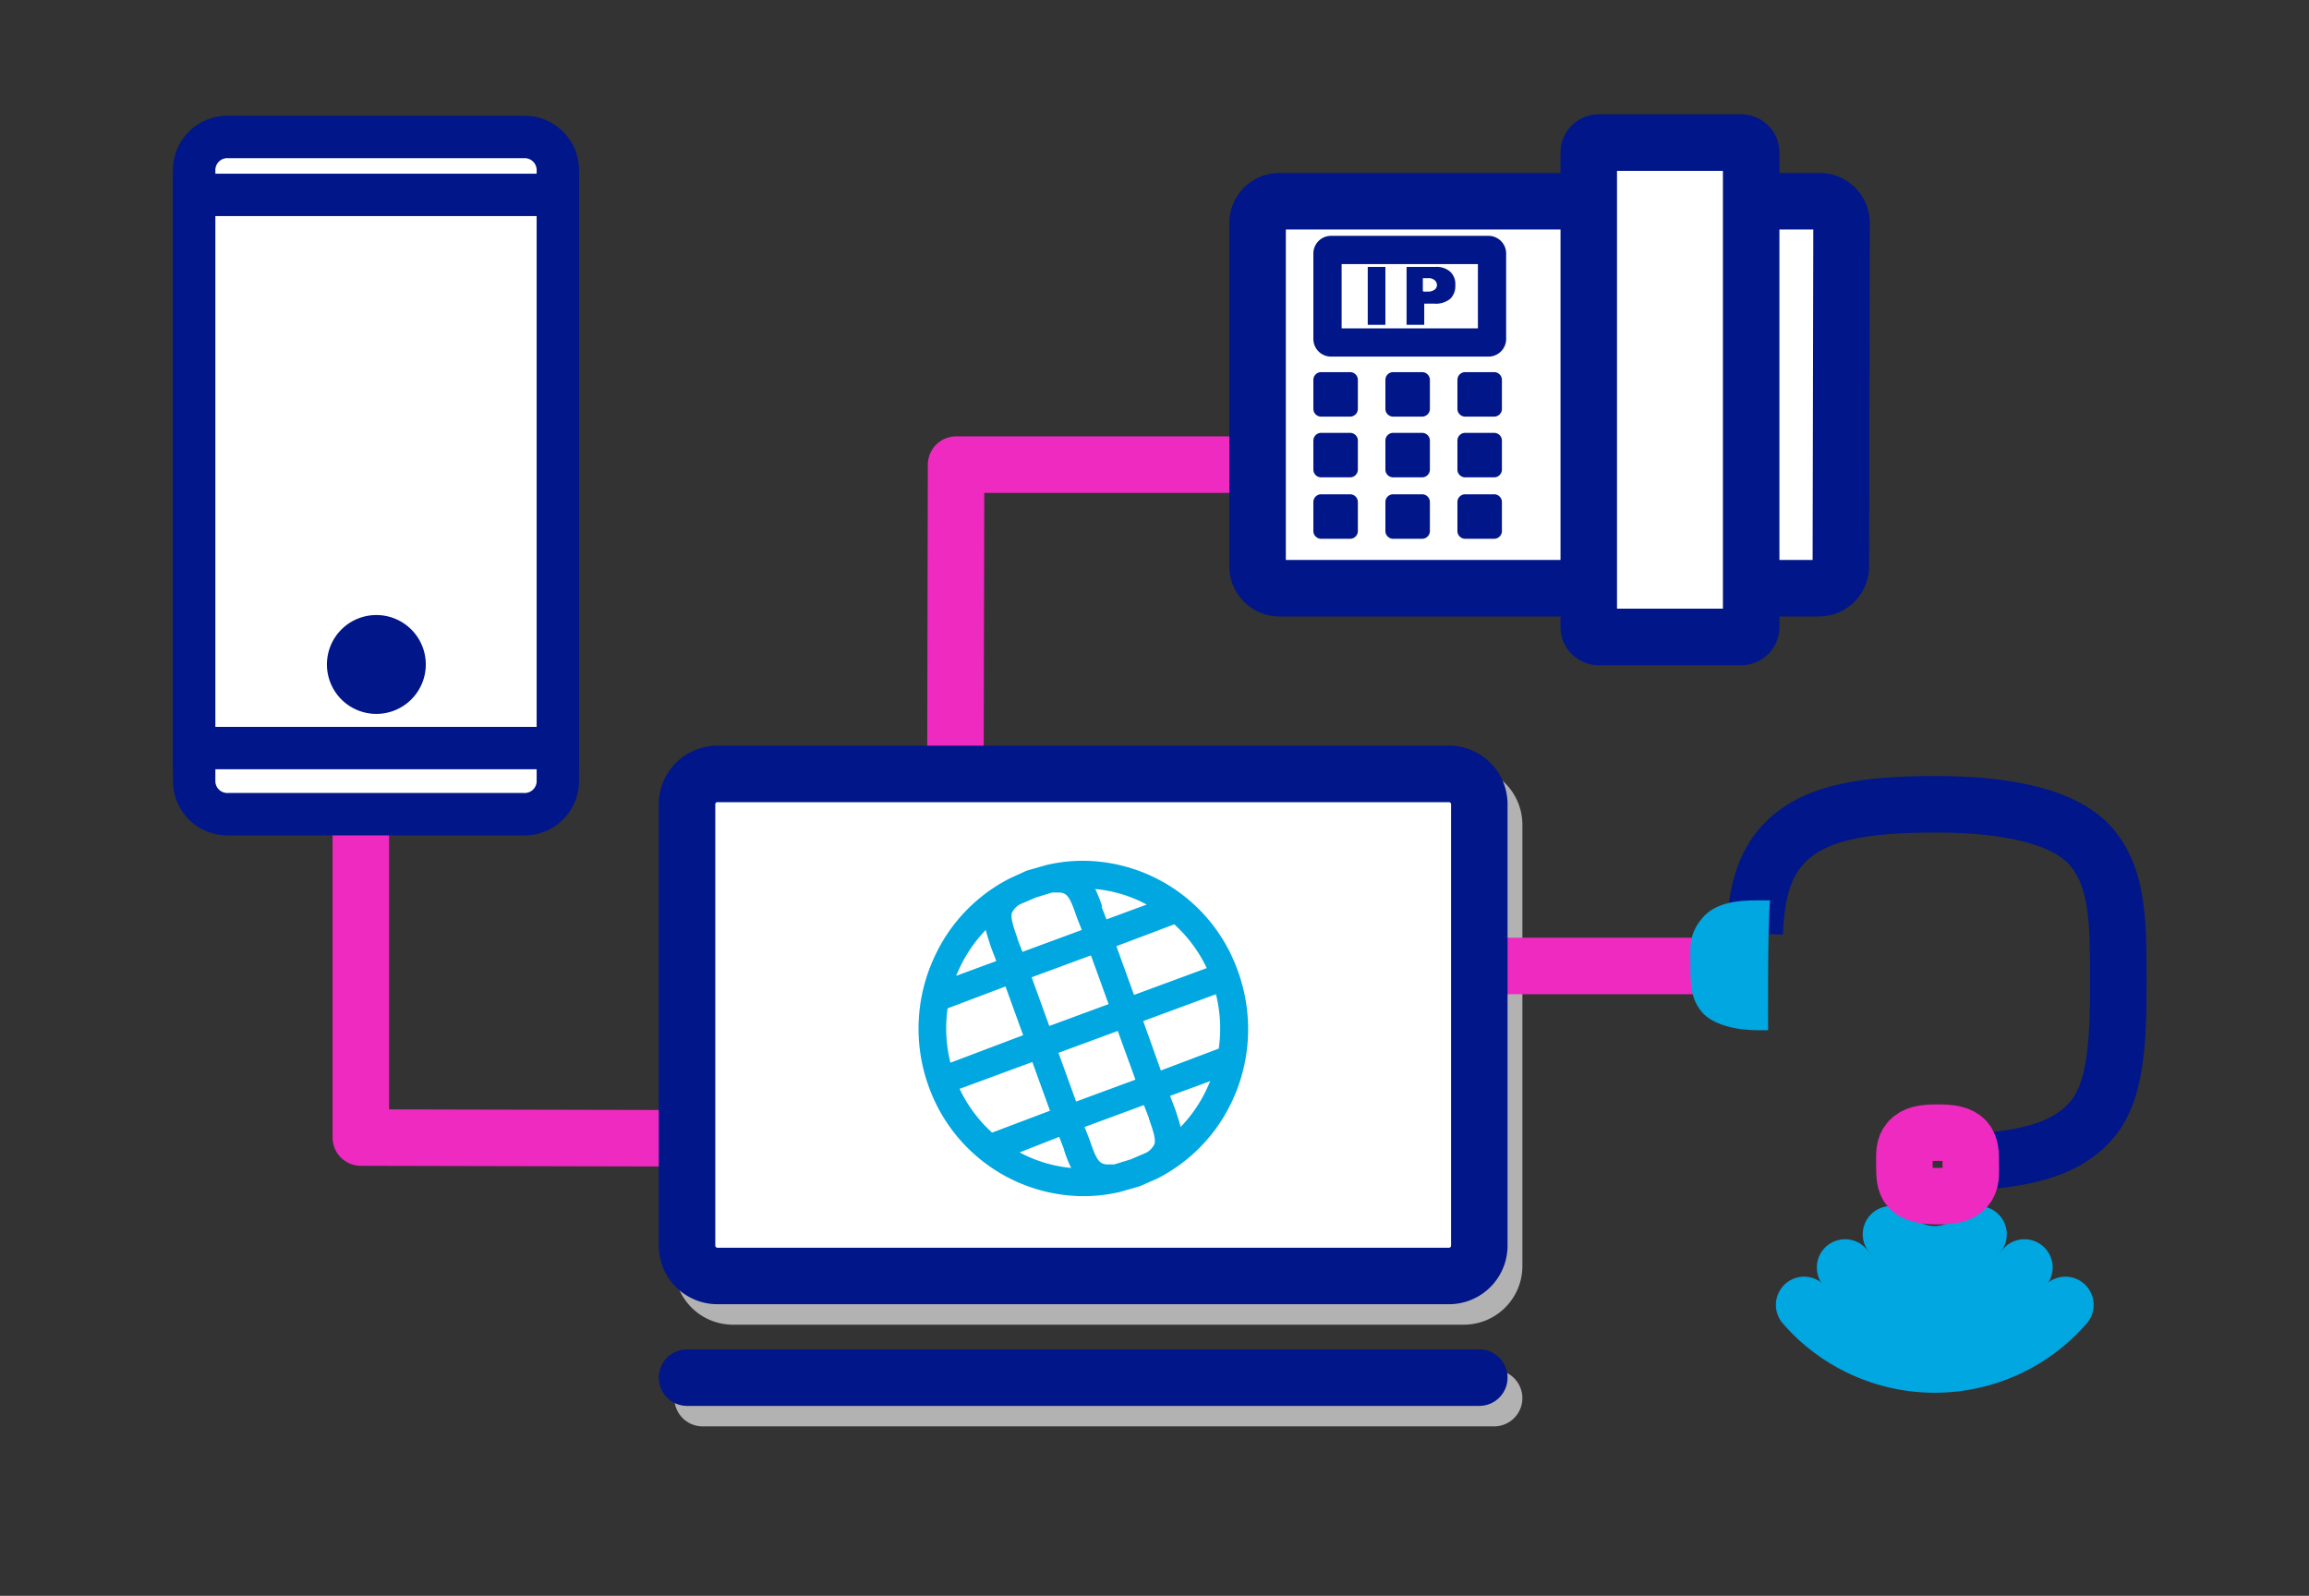
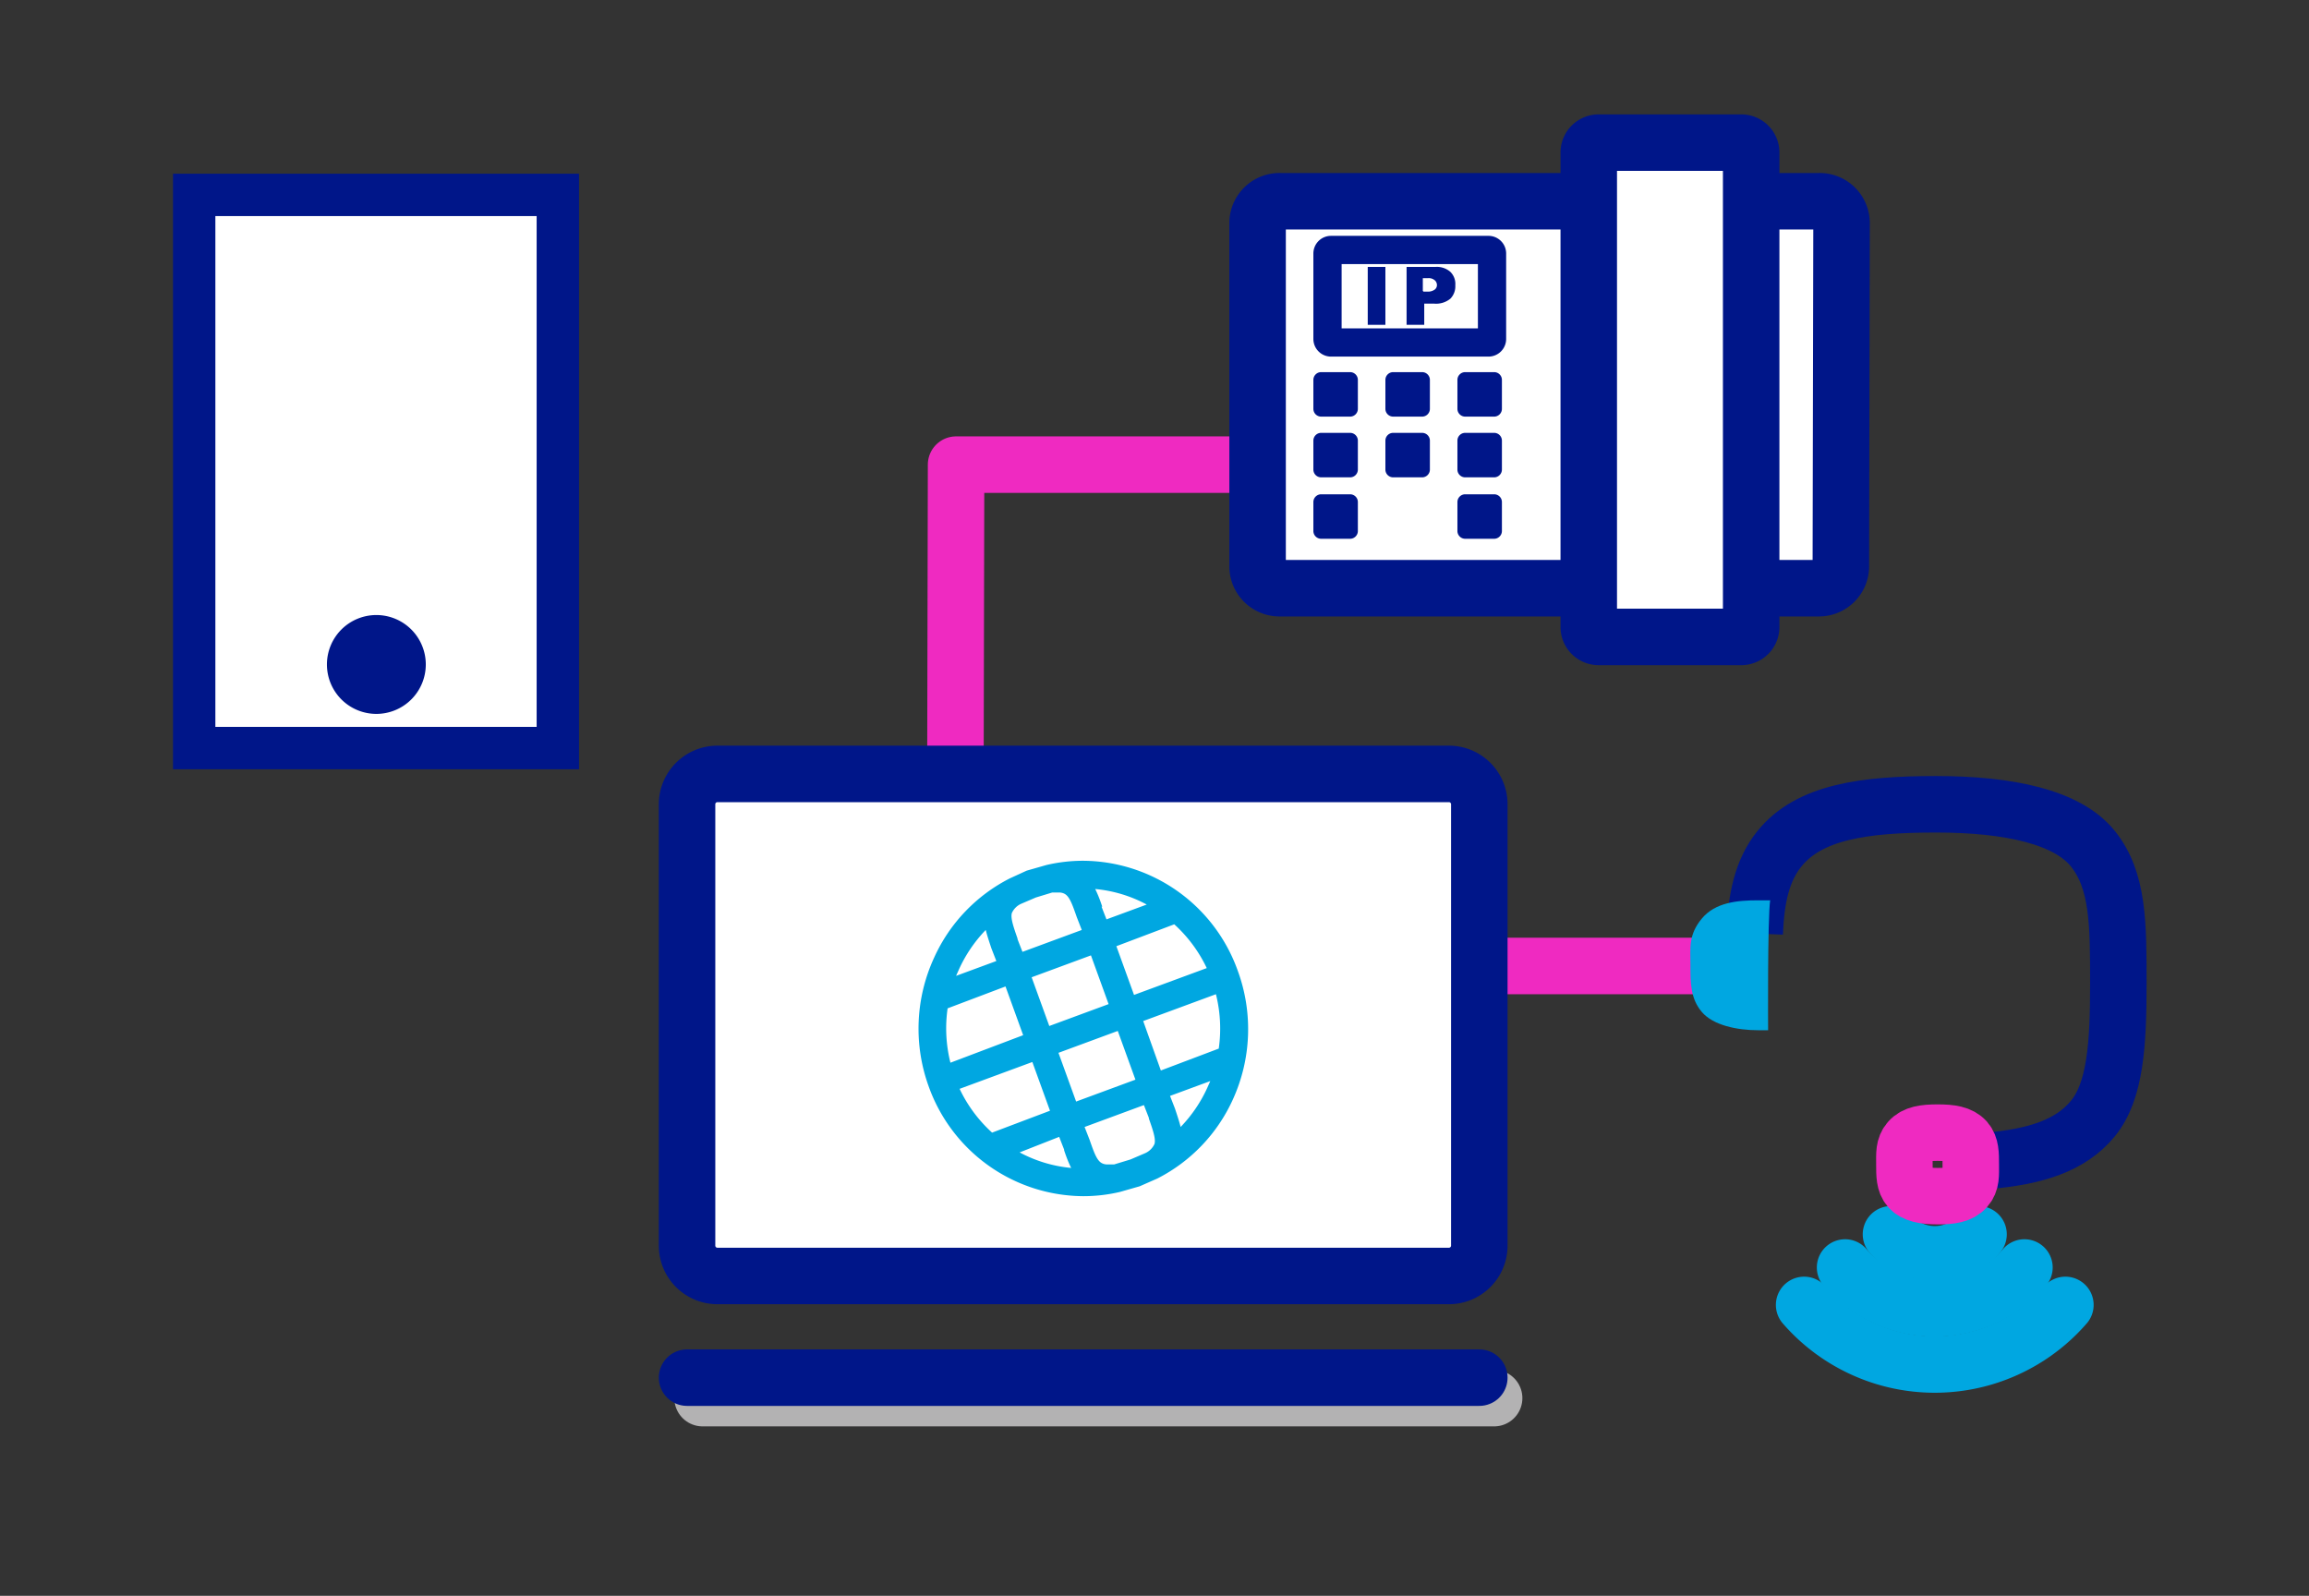
<svg xmlns="http://www.w3.org/2000/svg" id="Layer_2" data-name="Layer 2" viewBox="0 0 327 226">
  <rect x="0" y="0" width="327" height="226" fill="#333333" stroke="none" />
  <defs>
    <style>.cls-1,.cls-10,.cls-4,.cls-7{fill:#fff;}.cls-1,.cls-2{stroke:#b3b2b3;}.cls-1,.cls-10,.cls-12,.cls-13,.cls-2,.cls-4,.cls-5{stroke-linecap:round;}.cls-1,.cls-10,.cls-2,.cls-3,.cls-4,.cls-5{stroke-linejoin:round;}.cls-1,.cls-12,.cls-13,.cls-2,.cls-3,.cls-4,.cls-5,.cls-9{stroke-width:8px;}.cls-12,.cls-13,.cls-2,.cls-3,.cls-5,.cls-9{fill:none;}.cls-13,.cls-3{stroke:#ef2ac1;}.cls-10,.cls-4,.cls-5,.cls-7,.cls-8,.cls-9{stroke:#001689;}.cls-6{fill:#00a7e1;}.cls-12,.cls-7,.cls-8,.cls-9{stroke-miterlimit:10;}.cls-7,.cls-8{stroke-width:6px;}.cls-11,.cls-8{fill:#001689;}.cls-10{stroke-width:4px;}.cls-12{stroke:#00a7e1;}.cls-13{stroke-linejoin:bevel;}</style>
  </defs>
  <title>Contact-Center-Colaboracion-llamadas-327x226-mobile</title>
  <g id="Layer_1-2" data-name="Layer 1-2">
-     <path class="cls-1" d="M211.6,179.3a4.3,4.3,0,0,1-4.3,4.3H103.8a4.3,4.3,0,0,1-4.3-4.3V116.8a4.3,4.3,0,0,1,4.3-4.3H207.3a4.3,4.3,0,0,1,4.3,4.3v62.5Z" />
    <line class="cls-2" x1="99.5" y1="198" x2="211.6" y2="198" />
    <polyline class="cls-3" points="180.6 65.8 135.4 65.8 135.3 112.2" />
    <line class="cls-3" x1="245.1" y1="136.8" x2="213.3" y2="136.8" />
-     <polyline class="cls-3" points="51.1 115.8 51.1 161.1 95.2 161.2" />
    <path class="cls-4" d="M209.5,176.4a4.3,4.3,0,0,1-4.3,4.3H101.6a4.3,4.3,0,0,1-4.3-4.3V113.9a4.3,4.3,0,0,1,4.3-4.3H205.2a4.3,4.3,0,0,1,4.3,4.3Z" />
    <line class="cls-5" x1="97.3" y1="195.1" x2="209.5" y2="195.1" />
    <path class="cls-6" d="M175.3,137.5a23.4,23.4,0,0,0-21.9-15.6,22.7,22.7,0,0,0-5.2.6l-2.8.8-2.4,1.1a23.4,23.4,0,0,0-10.7,11.2,24,24,0,0,0-.8,18.2,23.4,23.4,0,0,0,21.9,15.6,22.7,22.7,0,0,0,5.2-.6l2.8-.8,2.5-1.1a23.4,23.4,0,0,0,10.7-11.2A24,24,0,0,0,175.3,137.5Zm-12.6,20.9c.6,1.7,1,2.9.8,3.6a2.6,2.6,0,0,1-1.3,1.3l-2.1.9-2.3.7h-.9a1.6,1.6,0,0,1-.9-.2c-.7-.4-1.1-1.6-1.7-3.3l-.7-1.8,8.4-3.1.7,1.8Zm-12,4.5c.3.9.6,1.7,1,2.5a19.1,19.1,0,0,1-7.3-2.2L150,161l.7,1.8Zm1.7-6.9-2.5-6.9,8.4-3.1,2.5,6.9Zm-17.8-5.5a20,20,0,0,1-.4-7.7l8.2-3.1,2.5,6.9Zm11.5-12.1,8.4-3.1,2.5,6.9-8.4,3.1Zm-2-5.5c-.6-1.7-1-2.9-.8-3.6a2.6,2.6,0,0,1,1.3-1.3l2.1-.9,2.3-.7h.9a1.6,1.6,0,0,1,.9.2c.7.4,1.1,1.6,1.7,3.3l.7,1.8-8.4,3.1-.7-1.8Zm12-4.5c-.3-.9-.6-1.7-1-2.5a19.1,19.1,0,0,1,7.3,2.2l-5.7,2.1-.7-1.8Zm5.8,16.2,10.3-3.8a20,20,0,0,1,.4,7.7l-8.2,3.1Zm9-7.5-10.3,3.8-2.5-6.9,8.2-3.1a19.8,19.8,0,0,1,4.6,6.2Zm-31.3-5.4c.2.8.5,1.7.8,2.6l.7,1.8-5.7,2.1.4-.9a19.8,19.8,0,0,1,3.8-5.6Zm-3.7,22.5,10.3-3.8,2.5,6.9-8.2,3.1a19.8,19.8,0,0,1-4.6-6.2Zm31.3,5.4c-.2-.8-.5-1.7-.8-2.6l-.7-1.8,5.7-2.1-.4.9a19.8,19.8,0,0,1-3.8,5.6Z" />
-     <path class="cls-7" d="M79,110.8a4.7,4.7,0,0,1-4.9,4.5H32.4a4.7,4.7,0,0,1-4.9-4.5V23.9a4.7,4.7,0,0,1,4.9-4.5H74.2A4.7,4.7,0,0,1,79,23.9Z" />
    <rect class="cls-7" x="27.5" y="27.6" width="51.5" height="78.34" />
    <path class="cls-8" d="M57.3,94.1a4,4,0,1,1-4-4A4,4,0,0,1,57.3,94.1Z" />
    <path class="cls-9" d="M278.7,164.6l2.8-.2c6.7-.6,11.7-2.1,14.9-6s3.6-10.6,3.6-19.1,0-14.6-3.6-19.1-11.9-6.3-22.2-6.3-18,1.1-22.2,6.3c-2.5,3.1-3.3,7.1-3.5,12" />
    <path class="cls-4" d="M260.7,80.3a3.1,3.1,0,0,1-3.2,3H181.3a3.1,3.1,0,0,1-3.2-3V31.5a3.1,3.1,0,0,1,3.2-3h76.3a3.1,3.1,0,0,1,3.2,3Z" />
    <path class="cls-10" d="M188,35.9a.5.5,0,0,1,.5-.5h22.3a.5.5,0,0,1,.5.5V48a.5.5,0,0,1-.5.5H188.5a.5.5,0,0,1-.5-.5Z" />
    <path class="cls-11" d="M187.1,52.7h4.1a1.1,1.1,0,0,1,1.1,1.1v4.1a1.1,1.1,0,0,1-1.1,1.1h-4.1a1.1,1.1,0,0,1-1.1-1.1V53.8a1.1,1.1,0,0,1,1.1-1.1Z" />
    <path class="cls-11" d="M197.3,52.7h4.1a1.1,1.1,0,0,1,1.1,1.1v4.1a1.1,1.1,0,0,1-1.1,1.1h-4.1a1.1,1.1,0,0,1-1.1-1.1V53.8a1.1,1.1,0,0,1,1.1-1.1Z" />
    <path class="cls-11" d="M212.7,57.9a1.1,1.1,0,0,1-1.1,1.1h-4.1a1.1,1.1,0,0,1-1.1-1.1V53.8a1.1,1.1,0,0,1,1.1-1.1h4.1a1.1,1.1,0,0,1,1.1,1.1Z" />
    <path class="cls-11" d="M187.1,61.3h4.1a1.1,1.1,0,0,1,1.1,1.1v4.1a1.1,1.1,0,0,1-1.1,1.1h-4.1a1.1,1.1,0,0,1-1.1-1.1V62.4a1.1,1.1,0,0,1,1.1-1.1Z" />
    <path class="cls-11" d="M197.3,61.3h4.1a1.1,1.1,0,0,1,1.1,1.1v4.1a1.1,1.1,0,0,1-1.1,1.1h-4.1a1.1,1.1,0,0,1-1.1-1.1V62.4a1.1,1.1,0,0,1,1.1-1.1Z" />
    <path class="cls-11" d="M207.5,61.3h4.1a1.1,1.1,0,0,1,1.1,1.1v4.1a1.1,1.1,0,0,1-1.1,1.1h-4.1a1.1,1.1,0,0,1-1.1-1.1V62.4a1.1,1.1,0,0,1,1.1-1.1Z" />
    <path class="cls-11" d="M187.1,70h4.1a1.1,1.1,0,0,1,1.1,1.1v4.1a1.1,1.1,0,0,1-1.1,1.1h-4.1a1.1,1.1,0,0,1-1.1-1.1V71.1a1.1,1.1,0,0,1,1.1-1.1Z" />
-     <path class="cls-11" d="M197.3,70h4.1a1.1,1.1,0,0,1,1.1,1.1v4.1a1.1,1.1,0,0,1-1.1,1.1h-4.1a1.1,1.1,0,0,1-1.1-1.1V71.1a1.1,1.1,0,0,1,1.1-1.1Z" />
    <path class="cls-11" d="M207.5,70h4.1a1.1,1.1,0,0,1,1.1,1.1v4.1a1.1,1.1,0,0,1-1.1,1.1h-4.1a1.1,1.1,0,0,1-1.1-1.1V71.1a1.1,1.1,0,0,1,1.1-1.1Z" />
    <path class="cls-11" d="M193.7,37.8h2.5V46h-2.5Z" />
    <path class="cls-11" d="M199.1,37.8h4.2a2.9,2.9,0,0,1,2.1.7,2.4,2.4,0,0,1,.7,1.9,2.5,2.5,0,0,1-.7,1.9,3.2,3.2,0,0,1-2.3.7h-1.4v3h-2.5V37.8Zm2.5,3.5h.6a1.6,1.6,0,0,0,1-.3.8.8,0,0,0,.3-.6.9.9,0,0,0-.3-.7,1.3,1.3,0,0,0-1-.3h-.7v1.8Z" />
    <path class="cls-4" d="M226.4,90.2a1.4,1.4,0,0,1-1.4-1.4V21.6a1.4,1.4,0,0,1,1.4-1.4h20.2a1.4,1.4,0,0,1,1.4,1.4V88.8a1.4,1.4,0,0,1-1.4,1.4Z" />
    <path class="cls-12" d="M267.8,174.8h0a8.2,8.2,0,0,0,12.4,0" />
    <path class="cls-12" d="M261.3,179.5h0a16.8,16.8,0,0,0,25.4,0" />
    <path class="cls-12" d="M255.5,184.8h0a24.5,24.5,0,0,0,37,0" />
    <path class="cls-13" d="M278.4,161.5c-.8-.9-2.1-1.1-4-1.1s-3.2.2-4,1.1-.7,1.9-.7,3.4,0,2.6.7,3.4,2.1,1.1,4,1.1,3.2-.2,4-1.1.7-1.9.7-3.4S279.1,162.3,278.4,161.5Z" />
    <path class="cls-6" d="M250.7,127.5h-1.7c-3,0-6.1.3-8,2.6s-1.6,4.1-1.6,6.6,0,4.7,1.6,6.6,5,2.6,8,2.6h1.4s-.1-15.8.3-18.5Z" />
  </g>
</svg>